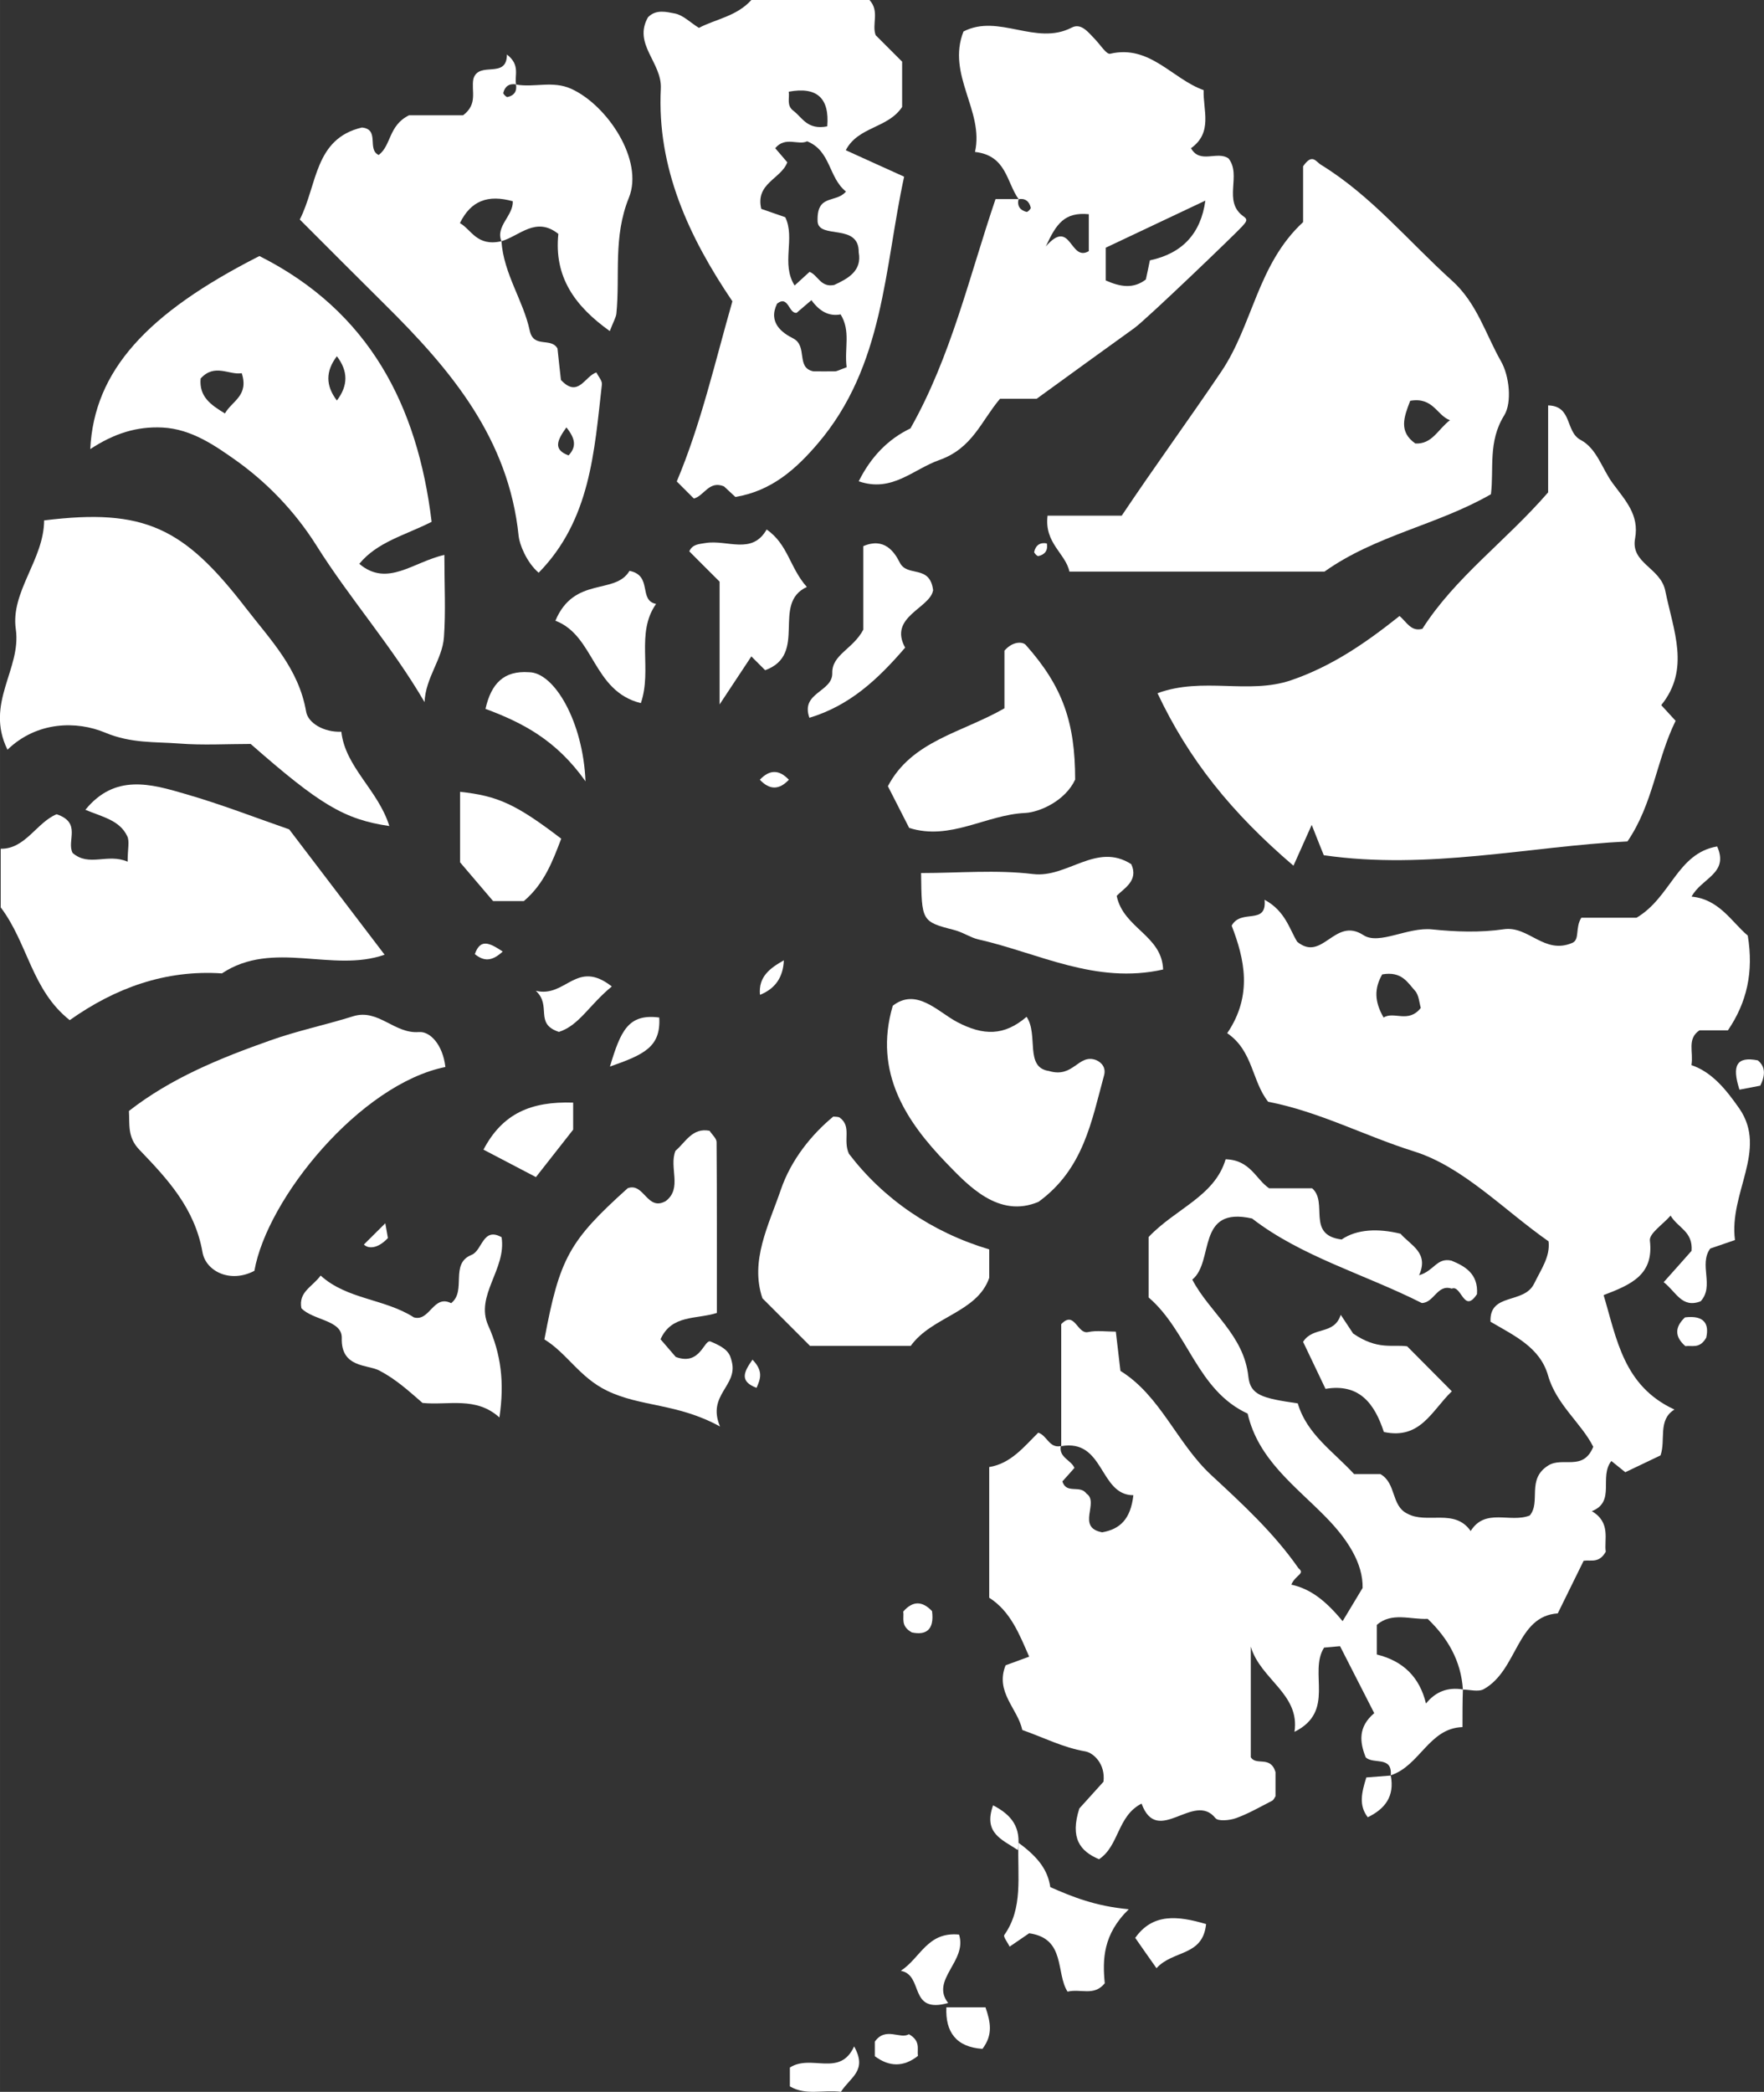
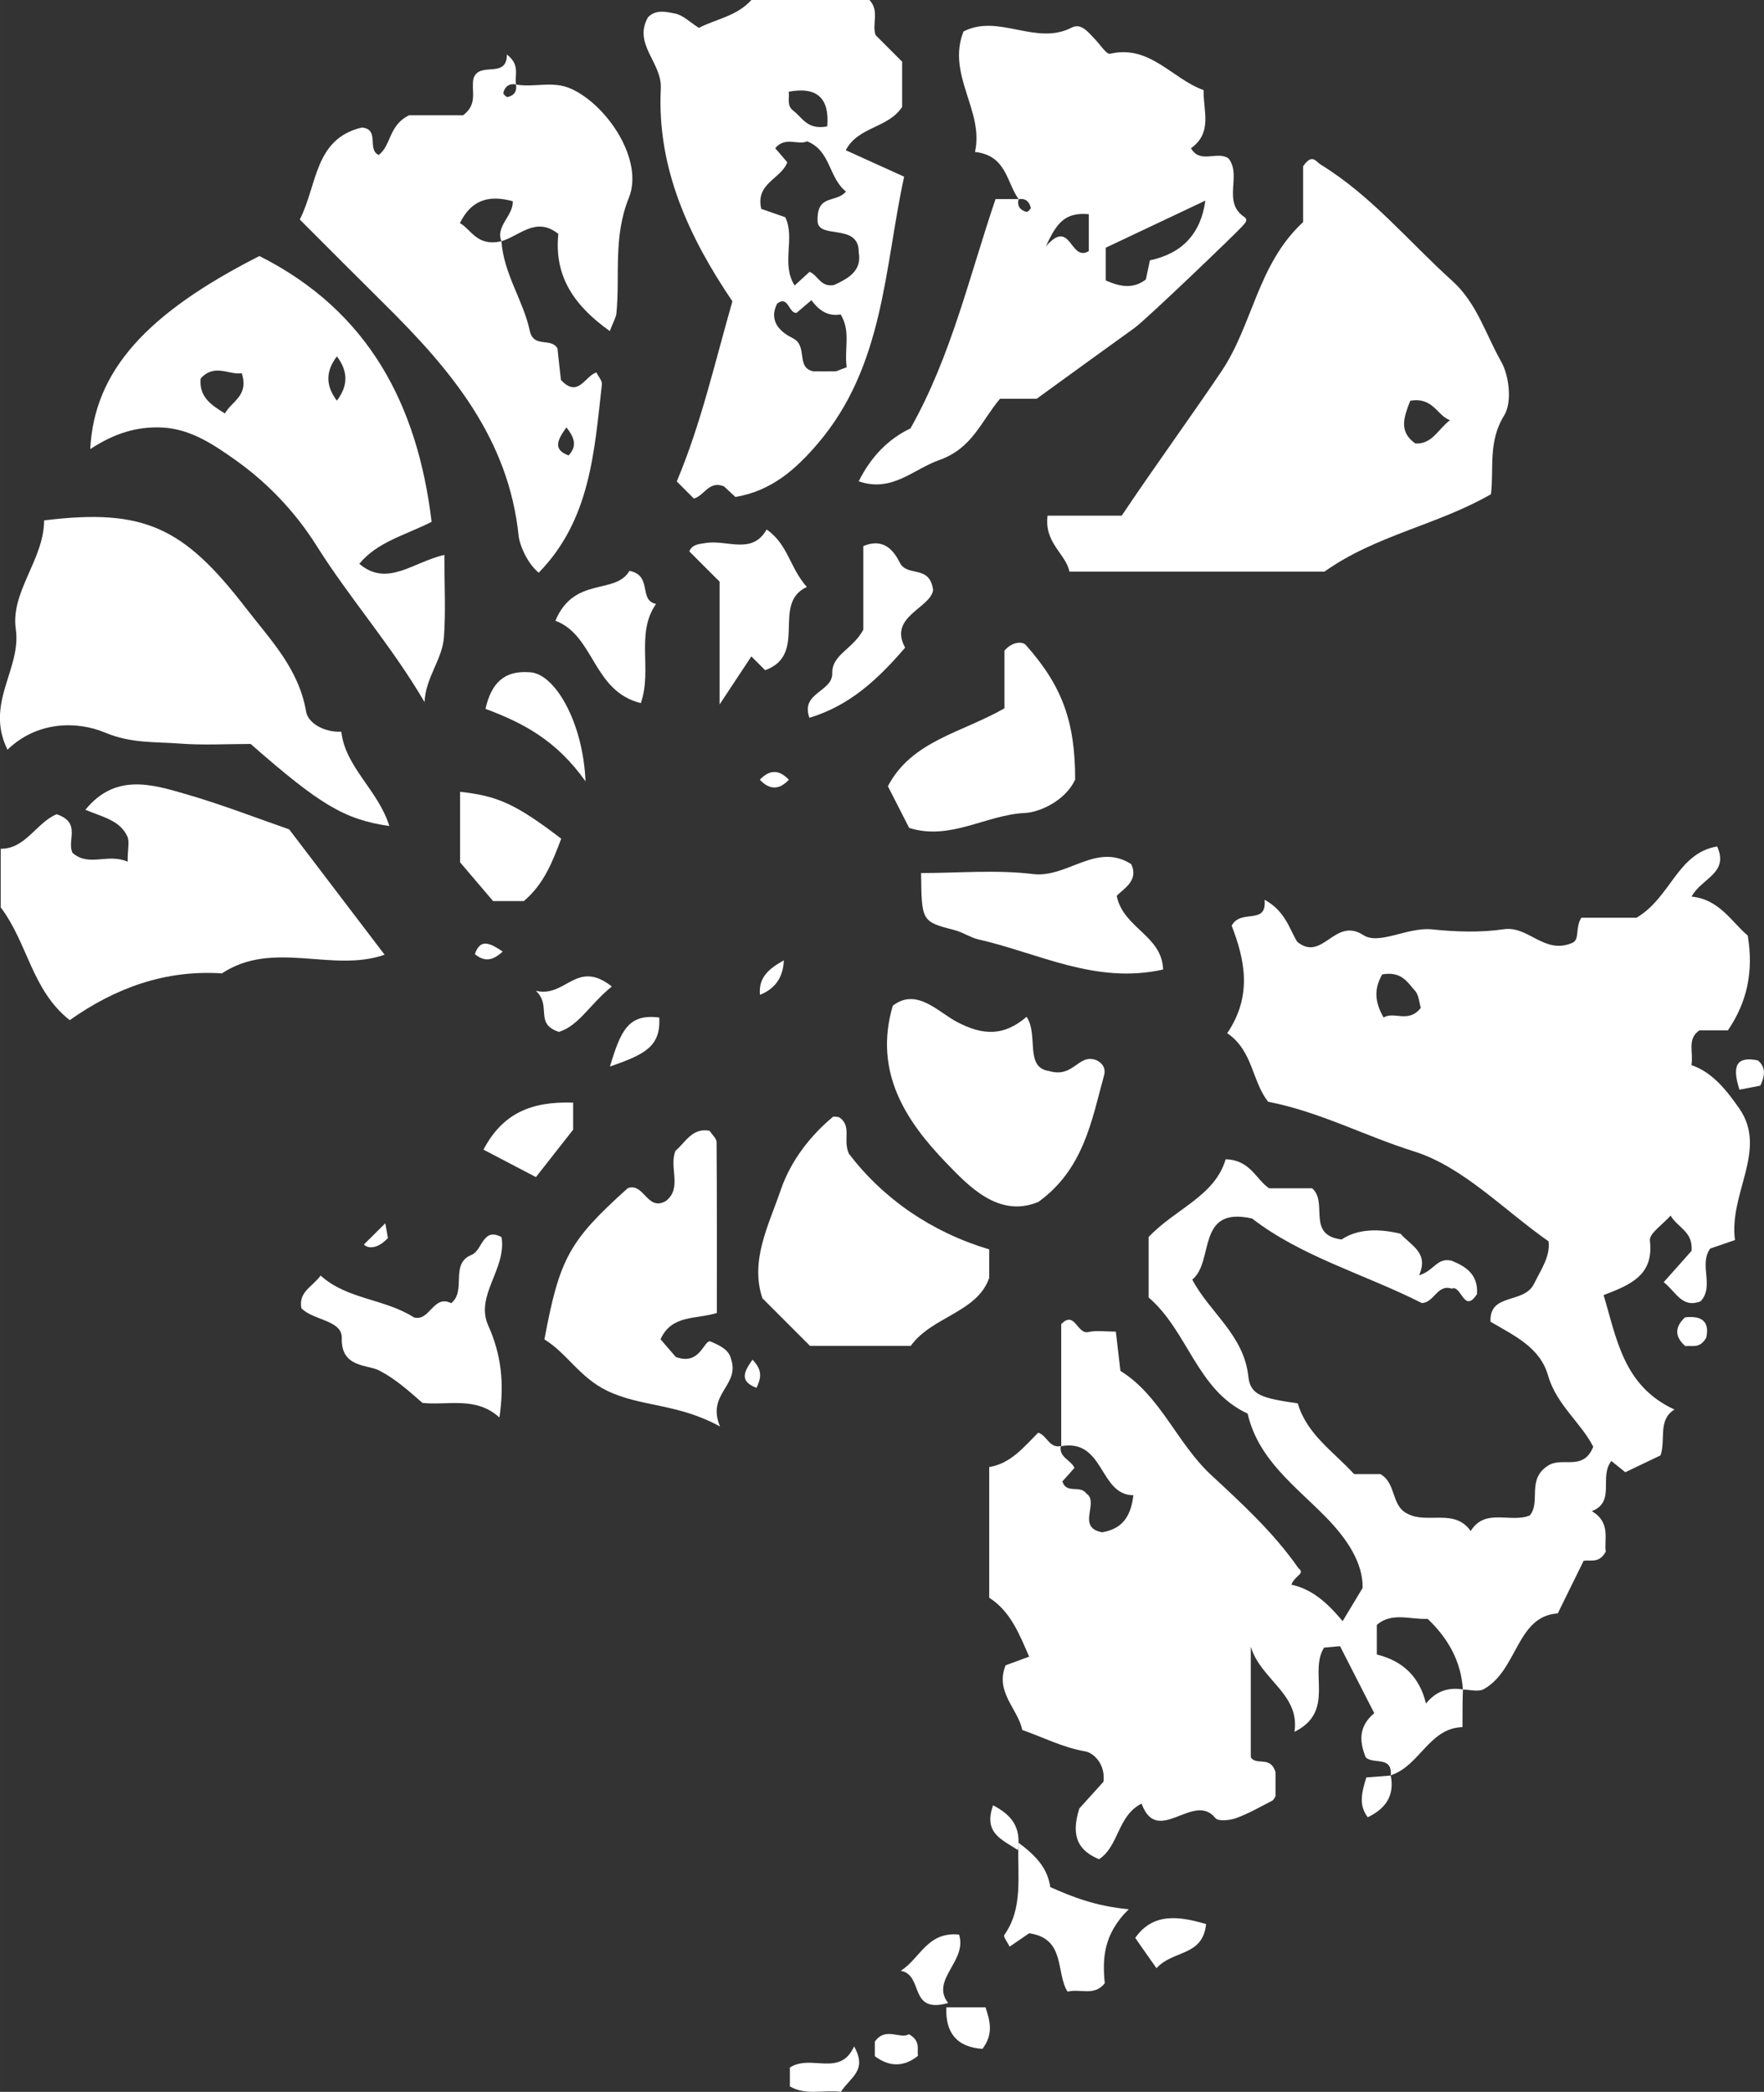
<svg xmlns="http://www.w3.org/2000/svg" id="Layer_2" viewBox="0 0 122.74 145.51" width="84.352" height="100">
  <rect x="0" y="0" width="122.74" height="145.51" fill="#333333" stroke="none" />
  <defs>
    <style>.cls-1{fill:#fff;}</style>
  </defs>
  <g id="Layer_1-2">
    <g>
      <path class="cls-1" d="M73.84,100.61v-8.5c.94-.99,1.11,.72,1.87,.55,.6-.13,1.25-.03,1.93-.03,.12,1.04,.21,1.82,.32,2.73,2.79,1.73,3.92,5.02,6.31,7.24,2.17,2.01,4.36,4.02,6.08,6.49,.49,.39-.21,.45-.5,1.14,1.33,.29,2.38,1.1,3.57,2.54,.42-.69,.8-1.33,1.39-2.31,.04-1.71-1.05-3.39-2.55-4.92-2.12-2.17-4.71-4-5.45-7.21-3.53-1.62-4.14-5.72-6.89-8.08v-4.2c1.87-1.98,4.6-2.83,5.36-5.41,1.73,.05,2.1,1.4,3.03,2.02h2.99c1.14,.99-.43,3.25,2.05,3.56,1.07-.73,2.56-.78,4.1-.4,.73,.83,1.99,1.32,1.29,2.89,1.07-.32,1.22-1.24,2.25-1.02,.9,.37,1.88,.89,1.78,2.33-.92,1.41-1.08-.68-1.76-.38-1-.34-1.22,.98-2.08,1-3.98-2.01-8.37-3.22-11.81-5.88-3.92-.88-2.61,3-4.16,4.25,1.19,2.28,3.59,3.84,3.9,6.74,.14,1.29,.93,1.51,3.44,1.87,.63,2.15,2.47,3.34,3.92,4.92h1.83c1.12,.64,.73,2.19,1.87,2.75,1.37,.75,3.29-.4,4.41,1.21,1.02-1.63,2.74-.54,4.11-1.08,.8-.95-.25-2.52,1.29-3.48,1.01-.63,2.42,.43,3.13-1.3-.82-1.63-2.56-2.93-3.14-4.94-.56-1.99-2.37-2.79-4.01-3.76-.09-2.04,2.32-1.2,3.03-2.64,.51-1.04,1.13-1.89,1.01-2.95-3.14-2.2-5.95-5.19-9.37-6.26-3.39-1.06-6.57-2.76-10.14-3.45-1.14-1.43-1.05-3.55-2.85-4.77,1.8-2.65,1.19-5.19,.31-7.48,.66-1.21,2.46,.01,2.29-1.8,1.45,.78,1.74,2.07,2.27,2.92,1.77,1.45,2.6-1.77,4.61-.46,1.09,.71,3.08-.58,4.78-.4,1.64,.17,3.35,.23,4.98-.01,1.74-.26,2.82,1.8,4.79,.94,.51-.24,.17-1.05,.61-1.74h3.84c2.41-1.43,2.82-4.48,5.61-4.96,.84,1.88-1.08,2.19-1.78,3.49,1.93,.18,2.79,1.77,3.91,2.71,.42,2.53-.06,4.65-1.38,6.59h-1.98c-.89,.6-.4,1.51-.56,2.42,1.46,.5,2.43,1.73,3.34,3.03,1.98,2.89-.74,5.86-.31,9.14-.56,.19-1.14,.39-1.72,.59-.82,1.12,.31,2.61-.67,3.67-1.31,.51-1.71-.67-2.57-1.33,.71-.79,1.41-1.58,1.94-2.18,.1-1.36-.94-1.58-1.46-2.45-.54,.62-1.5,1.24-1.44,1.74,.28,2.37-1.28,3.05-3.22,3.79,.92,3.07,1.39,6.33,4.93,7.96-1.18,.72-.59,2.11-.97,3.19-.84,.4-1.65,.79-2.45,1.17-.29-.23-.62-.5-.97-.78-.88,1.11,.32,2.83-1.36,3.49,1.35,.79,.84,2,.97,2.82-.47,.83-1.03,.55-1.54,.63-.53,1.07-1.07,2.17-1.8,3.66-2.88,.19-2.78,3.95-5.15,5.27-.38,.21-.98,.03-1.45,.03-.13-1.98-1.03-3.56-2.45-4.92-1.2,.06-2.5-.49-3.54,.42v2.06c1.84,.45,2.98,1.58,3.42,3.41,.67-.83,1.51-1.15,2.57-.98-.03,.82-.03,1.65-.03,2.62-2.33,.07-2.97,2.7-4.99,3.35,.11-1.36-1.18-.74-1.74-1.24-.43-1.07-.54-2.13,.59-3.08-.79-1.55-1.59-3.12-2.38-4.66-.4,.04-.72,.06-1.11,.1-1.1,1.74,.83,4.42-2.06,5.86,.4-2.64-2.37-3.64-3.04-5.93v7.7c.39,.61,1.37-.14,1.72,1.03v1.68c-.06,.08-.12,.26-.25,.32-.82,.42-1.63,.89-2.49,1.2-.44,.16-1.25,.24-1.44,0-1.51-1.89-4.03,2.02-5.14-1.01-1.7,.87-1.55,2.94-2.96,3.87-1.32-.56-2.03-1.46-1.37-3.53,.33-.36,1.07-1.18,1.68-1.86,.15-1.24-.7-2.01-1.26-2.11-1.57-.27-2.93-.98-4.39-1.49-.31-1.49-1.91-2.63-1.16-4.5,.49-.18,1.06-.39,1.64-.6-.68-1.55-1.29-3.15-2.78-4.1v-9.09c1.5-.24,2.41-1.4,3.41-2.39,.61,.18,.76,1.1,1.57,.93-.14,.8,.72,.97,.95,1.52-.3,.34-.6,.68-.84,.94,.29,.91,1.22,.21,1.68,.85,.91,.61-.74,2.35,1.09,2.69,1.24-.22,1.98-.91,2.17-2.58-2.39,0-2-3.96-5.04-3.41Zm22.34-32.84c-.56,.98-.56,1.87,.09,3.01,.73-.46,1.73,.43,2.59-.67-.11-.36-.13-.89-.4-1.19-.51-.56-.92-1.38-2.28-1.14Z" />
-       <path class="cls-1" d="M115.59,49.05c.49,.54,.81,.89,1,1.09-1.34,2.73-1.56,5.77-3.35,8.39-6.82,.34-13.88,2.01-21.13,.96-.19-.47-.42-1.04-.84-2.11-.49,1.1-.89,2-1.27,2.84-4.32-3.69-7.28-7.38-9.46-12,3.17-1.16,6.32,.11,9.29-.9,2.87-.98,5.24-2.63,7.55-4.47,.49,.4,.79,1.11,1.59,.89,2.29-3.59,5.79-6.08,8.75-9.49v-6.05c1.7,.04,1.18,1.83,2.26,2.4,1.13,.6,1.49,2,2.22,3,.9,1.22,1.87,2.21,1.57,3.86-.32,1.73,1.77,2.02,2.1,3.63,.57,2.8,1.75,5.45-.28,7.96Z" />
      <path class="cls-1" d="M72.89,35.87h5.16c2.29-3.42,4.67-6.68,6.92-10.01,2.21-3.27,2.52-7.47,5.7-10.41v-3.88c.64-.93,.88-.33,1.24-.11,3.52,2.16,6.11,5.35,9.13,8.07,1.73,1.56,2.33,3.72,3.4,5.6,.58,1.01,.78,2.87,.22,3.77-1.14,1.83-.7,3.72-.92,5.48-3.74,2.15-8,2.84-11.58,5.38h-17.75c-.26-1.26-1.76-1.98-1.52-3.89Zm25.23-7.98c-.44,1.13-.81,2.14,.36,2.96,1.18,.06,1.57-.99,2.41-1.62-.92-.33-1.16-1.63-2.77-1.35Z" />
      <path class="cls-1" d="M35.91,5.88c1.27,.23,2.54-.29,3.84,.3,2.51,1.14,5.06,4.97,4.01,7.57-1.11,2.74-.61,5.38-.87,8.05-.03,.29-.21,.57-.46,1.23-2.44-1.74-3.89-3.77-3.58-6.76-1.56-1.24-2.68,.13-3.96,.51-.43-1.04,.83-1.77,.79-2.78-1.72-.48-2.91-.05-3.68,1.52,.8,.44,1.17,1.65,2.89,1.26,.16,2.28,1.52,4.12,1.97,6.22,.27,1.25,1.47,.44,1.93,1.24,.07,.69,.16,1.47,.24,2.19,1.21,1.3,1.67-.29,2.47-.52,.13,.28,.41,.57,.38,.83-.53,4.67-.8,9.43-4.4,13.1-.86-.74-1.33-1.99-1.39-2.53-.69-6.82-4.74-11.61-9.31-16.13-1.99-1.97-3.97-3.96-5.92-5.91,1.23-2.42,1.01-5.62,4.32-6.4,1.27,.12,.33,1.53,1.17,1.91,.88-.66,.68-2.06,2.11-2.76h3.76c1.06-.8,.55-1.7,.72-2.54,.38-1.27,2.33,.06,2.33-1.69,.96,.74,.51,1.47,.64,2.08-.48-.08-.78,.14-.89,.59-.02,.08,.22,.31,.29,.29,.46-.1,.68-.4,.59-.89Zm3.5,23.85c-.65,.91-.94,1.54,.15,1.95,.54-.58,.51-1.13-.15-1.95Z" />
      <path class="cls-1" d="M70.88,13.86c-.85-1.17-.84-3.05-3.04-3.29,.65-2.86-1.99-5.37-.8-8.38,2.45-1.26,5.03,1.02,7.53-.27,.67-.35,1.17,.35,1.63,.82,.35,.36,.79,1.06,1.04,1,2.77-.65,4.3,1.74,6.51,2.53-.05,1.39,.66,2.94-.88,4.04,.63,1.12,1.82,.16,2.61,.71,.94,1.18-.43,2.98,1.04,4.03,.34,.23,.2,.38-.11,.72-.46,.51-6.67,6.47-7.48,7.05-2.19,1.57-4.37,3.16-6.8,4.92h-2.55c-1.32,1.56-1.91,3.44-4.22,4.26-1.84,.65-3.29,2.28-5.61,1.48q1.28-2.57,3.6-3.68c2.83-5,4.1-10.6,5.92-15.95,.57,0,1.07,0,1.6,0-.11,.48,.11,.78,.56,.89,.08,.02,.31-.22,.29-.29-.1-.46-.41-.68-.86-.59Zm13,.09c-2.43,1.15-4.67,2.21-6.94,3.28v2.28c1.02,.45,1.92,.6,2.79-.07,.1-.45,.19-.9,.28-1.33q3.39-.72,3.86-4.16Zm-8.12,.95c-1.69-.16-2.26,.66-2.99,2.24,1.77-2.03,1.66,1.11,2.99,.33v-2.57Z" />
      <path class="cls-1" d="M45.1,1.19c.55-.56,1.28-.36,1.86-.25,.57,.11,1.06,.62,1.67,1,1.18-.62,2.63-.8,3.66-1.95h8.2c.74,.8,.15,1.69,.44,2.46,.57,.57,1.16,1.16,1.84,1.84v3.15c-.99,1.5-3.06,1.35-3.92,3.01,1.24,.56,2.48,1.13,4.06,1.84-1.38,6.32-1.38,13.17-6.03,18.59-1.5,1.75-3.19,3.27-5.71,3.69-.13-.12-.49-.45-.8-.74-1.04-.42-1.37,.66-2.09,.85-.35-.35-.7-.7-1.19-1.19,1.68-3.98,2.65-8.27,3.87-12.53-3.03-4.48-5.26-9.28-4.98-14.8,.09-1.82-1.97-3.1-.88-4.98Zm13.77,12.14c-1.23-.97-1.05-2.84-2.71-3.5-.61,.3-1.52-.37-2.22,.48,.29,.34,.59,.68,.84,.98-.42,1.15-2.24,1.46-1.81,3.24,.52,.18,1.09,.38,1.67,.58,.71,1.49-.31,3.23,.65,4.75,.4-.36,.74-.68,1.04-.95,.59,.23,.77,1.11,1.72,.91,.95-.44,1.94-.97,1.7-2.27,.03-2.05-2.76-.89-2.86-2.13-.08-1.96,1.24-1.26,1.96-2.08Zm.04,12.21c-.17-1.33,.3-2.5-.42-3.67-.83,.16-1.49-.24-2.03-.99-.36,.31-.7,.6-1.03,.88-.56,.07-.56-1.25-1.36-.64-.65,1.33,.37,2.04,1.1,2.41,1.07,.53,.18,2.06,1.43,2.3,.5,0,.99,.01,1.49,0,.15,0,.29-.09,.81-.28Zm-1.35-16.75q.25-2.96-2.68-2.41c.07,.45-.17,.96,.33,1.33,.61,.46,.96,1.35,2.35,1.08Z" />
-       <path class="cls-1" d="M30.03,36.3c-1.88,.95-3.77,1.39-5.03,2.92,1.95,1.65,3.74-.13,5.92-.62,0,2.14,.1,3.94-.03,5.72-.11,1.55-1.28,2.81-1.35,4.52-2.28-3.91-5.21-7.21-7.52-10.89-1.53-2.43-3.51-4.45-5.68-5.98-1.33-.93-3-2.13-5.03-2.23-1.79-.09-3.37,.41-5.03,1.5,.27-5.44,3.93-9.45,11.77-13.43,7.63,3.84,11,10.38,11.98,18.47ZM13.96,26.32c-.12,1.27,.7,1.84,1.69,2.44,.49-.87,1.68-1.23,1.17-2.8-.88,.15-1.88-.71-2.86,.37Zm9.48,1.54c.79-1.04,.79-2.04,0-3.08-.79,1.04-.79,2.04,0,3.08Z" />
+       <path class="cls-1" d="M30.03,36.3c-1.88,.95-3.77,1.39-5.03,2.92,1.95,1.65,3.74-.13,5.92-.62,0,2.14,.1,3.94-.03,5.72-.11,1.55-1.28,2.81-1.35,4.52-2.28-3.91-5.21-7.21-7.52-10.89-1.53-2.43-3.51-4.45-5.68-5.98-1.33-.93-3-2.13-5.03-2.23-1.79-.09-3.37,.41-5.03,1.5,.27-5.44,3.93-9.45,11.77-13.43,7.63,3.84,11,10.38,11.98,18.47ZM13.96,26.32c-.12,1.27,.7,1.84,1.69,2.44,.49-.87,1.68-1.23,1.17-2.8-.88,.15-1.88-.71-2.86,.37m9.48,1.54c.79-1.04,.79-2.04,0-3.08-.79,1.04-.79,2.04,0,3.08Z" />
      <path class="cls-1" d="M17.43,51.75c-1.66,0-3.32,.1-4.97-.03-1.71-.13-3.33,0-5.15-.76-1.96-.82-4.73-.8-6.79,1.19-1.59-3.24,.98-5.6,.58-8.38-.38-2.6,1.96-4.85,1.97-7.57,6.99-.87,9.73,.52,14.01,6.06,1.76,2.28,3.7,4.24,4.22,7.24,.13,.79,1.23,1.45,2.45,1.4,.28,2.48,2.56,4.05,3.34,6.56-3.14-.46-4.84-1.49-9.66-5.72Z" />
      <path class="cls-1" d="M4.86,70.97c-2.66-2.09-2.92-5.36-4.81-7.85v-4.08c1.71,.03,2.51-1.84,3.89-2.4,1.76,.59,.68,1.84,1.11,2.69,1.14,1,2.43,0,3.83,.61,0-.9,.15-1.42-.03-1.78-.53-1.11-1.72-1.33-2.91-1.83,2.06-2.53,4.57-1.8,6.96-1.1,2.5,.72,4.94,1.67,7.22,2.46,2.27,2.98,4.44,5.83,6.64,8.72-3.63,1.28-7.76-1.06-11.32,1.3-3.92-.26-7.41,1-10.6,3.26Z" />
-       <path class="cls-1" d="M30.99,74.22c-5.93,1.2-12.4,9.13-13.29,14.18-1.69,.89-3.38,.02-3.61-1.29-.54-3.07-2.44-5.1-4.39-7.13-.85-.88-.67-1.76-.73-2.7,2.95-2.3,6.36-3.68,9.84-4.91,1.88-.67,3.86-1.08,5.77-1.68,1.74-.54,2.86,1.24,4.57,1.1,.78-.06,1.66,.88,1.84,2.43Z" />
      <path class="cls-1" d="M49.38,78.67c.17,.26,.48,.52,.48,.78,.03,3.95,.02,7.9,.02,11.88-1.45,.46-3.14,.1-3.92,1.83,.45,.52,.95,1.1,1.06,1.23,1.76,.66,1.97-1.33,2.45-1.06,1.22,.5,1.32,.88,1.45,1.39,.43,1.7-1.75,2.3-.82,4.51-2.96-1.63-5.51-1.35-7.86-2.49-1.91-.92-2.8-2.62-4.36-3.57,1.06-5.66,1.73-6.86,5.8-10.52,1.14-.41,1.34,1.63,2.64,.9,1.18-.89,.21-2.33,.68-3.5,.7-.59,1.17-1.63,2.38-1.39Z" />
      <path class="cls-1" d="M56.37,93.63c-1.05-1.05-2.11-2.11-3.32-3.32-.88-2.61,.43-5.07,1.28-7.55,.72-2.11,2.17-3.87,3.65-5.09,.16,.02,.35,0,.46,.08,.84,.63,.19,1.55,.63,2.51,2.4,3.14,5.75,5.45,9.76,6.65v1.98c-.84,2.42-3.99,2.68-5.46,4.73h-6.99Z" />
      <path class="cls-1" d="M71.43,70.73c.85,1.25-.16,3.53,1.56,3.77,1.72,.52,2.03-1.23,3.28-.76,.39,.17,.7,.53,.55,1.07-.87,3.17-1.42,6.51-4.56,8.79-2.78,1.18-4.92-1.16-6.42-2.71-2.71-2.81-5.1-6.25-3.72-10.93,1.65-1.28,3.13,.42,4.47,1.13,1.85,.97,3.28,.97,4.83-.35Z" />
      <path class="cls-1" d="M69.89,49.27v-4.01c.56-.65,1.26-.65,1.49-.39,2.56,2.88,3.43,5.37,3.43,9.36-.7,1.5-2.5,2.27-3.47,2.32-2.74,.12-5.21,1.95-8.08,1.04-.43-.85-.92-1.81-1.48-2.9,1.66-3.17,5.16-3.72,8.11-5.42Z" />
      <path class="cls-1" d="M64.09,60.73c2.6,0,5.23-.24,7.79,.07,2.39,.29,4.41-2.24,6.83-.69,.55,1.16-.55,1.71-1.01,2.21,.47,2.26,3.15,2.74,3.23,5.12-4.7,1.06-8.7-1.16-12.88-2.1-.52-.12-1.06-.5-1.7-.66-2.23-.57-2.22-.63-2.26-3.94Z" />
      <path class="cls-1" d="M34.9,86.06c.35,2.23-1.86,4.05-.93,6.14,.89,1.99,1.14,3.95,.78,6.4-1.64-1.48-3.54-.83-5.35-1.01-.95-.82-1.83-1.64-3.02-2.26-.8-.42-2.66-.17-2.6-2.25,.04-1.26-2.01-1.23-2.81-2.08-.21-1.14,.74-1.46,1.34-2.27,1.84,1.67,4.45,1.6,6.49,2.91,1.11,.31,1.35-1.62,2.59-.99,1.1-.86-.12-2.74,1.42-3.36,.76-.3,.77-1.96,2.09-1.23Z" />
      <path class="cls-1" d="M53.34,36.83c1.5,1.04,1.6,2.65,2.8,4-2.5,1.15,.12,4.69-2.9,5.79-.23-.23-.47-.47-.96-.96-.52,.79-1.05,1.58-2.21,3.34v-8.54c-.94-.94-1.53-1.52-2.11-2.11,.23-.5,.67-.5,1.15-.58,1.5-.24,3.23,.85,4.24-.95Z" />
-       <path class="cls-1" d="M90.67,93.34c.69-1.1,2.15-.44,2.62-1.88,.52,.78,.96,1.45,.86,1.3,1.71,1.17,2.72,.75,3.76,.89,.94,.94,1.93,1.94,3.11,3.13-1.4,1.34-2.18,3.38-4.73,2.83-.64-1.96-1.7-3.4-4.06-3-.56-1.18-1.09-2.29-1.56-3.27Z" />
      <path class="cls-1" d="M64.92,41.08c-.23,1.24-3.12,1.83-1.94,3.97-1.9,2.21-3.85,4.03-6.66,4.88-.64-1.77,1.62-1.78,1.59-3.11-.03-1.29,1.44-1.66,2.16-3.02v-5.81c1.46-.63,2.16,.4,2.53,1.13,.52,1.07,2.11,.1,2.33,1.96Z" />
      <path class="cls-1" d="M32.01,59.97v-4.89c2.63,.28,3.91,.87,7.04,3.26-.59,1.55-1.18,3.14-2.6,4.34h-2.14c-.61-.71-1.35-1.58-2.31-2.71Z" />
      <path class="cls-1" d="M70.86,128.18c1.43,1.04,2.05,1.94,2.22,3.09,1.57,.69,3.13,1.32,5.46,1.54-1.8,1.75-1.83,3.5-1.67,5.15-.75,.92-1.65,.36-2.59,.58-.83-1.3-.11-3.7-2.67-4.06-.38,.26-.87,.59-1.36,.93-.13-.28-.46-.69-.37-.81,1.32-1.88,.91-4.01,.98-6.43Z" />
      <path class="cls-1" d="M38.64,43.19c1.31-3.14,4.16-1.78,5.16-3.48,1.63,.32,.6,2.05,1.85,2.3-1.44,2.04-.25,4.54-1.06,6.9-3.36-.83-3.21-4.69-5.94-5.73Z" />
      <path class="cls-1" d="M40.74,54.35c-2.03-2.87-4.38-4.08-6.96-5.04,.4-1.77,1.28-2.67,3.02-2.55,1.76,0,3.77,3.43,3.94,7.59Z" />
      <path class="cls-1" d="M39.88,76.7v1.88c-1.01,1.29-1.8,2.3-2.59,3.3-1.33-.7-2.39-1.25-3.65-1.91,1.32-2.51,3.3-3.37,6.24-3.27Z" />
      <path class="cls-1" d="M65.98,139.33c-2.8,.78-1.67-1.93-3.3-2.24,1.38-.9,1.84-2.73,4.05-2.52,.6,1.85-2.03,3.15-.75,4.77Z" />
      <path class="cls-1" d="M80.47,136.91c-.57-.81-1.02-1.44-1.48-2.11,1.22-1.73,2.97-1.54,4.93-.96-.23,2.27-2.3,1.79-3.45,3.07Z" />
      <path class="cls-1" d="M42.57,68.62c-1.57,1.28-2.27,2.71-3.68,3.16-1.74-.57-.47-1.82-1.61-2.86,2.1,.51,2.82-2.24,5.29-.3Z" />
      <path class="cls-1" d="M58.52,145.51c-1.29-.16-2.43,.28-3.56-.38v-1.31c1.48-.96,3.48,.7,4.47-1.47,.94,1.69-.24,2.11-.92,3.16Z" />
      <path class="cls-1" d="M65.85,139.63h2.72c.35,1.02,.54,1.9-.21,2.89-1.84-.12-2.59-1.19-2.51-2.89Z" />
      <path class="cls-1" d="M42.44,74.19c.75-2.5,1.28-3.69,3.43-3.41,.12,2.05-1.06,2.58-3.43,3.41Z" />
      <path class="cls-1" d="M60.87,143.03c0-.36,0-.69,0-1.01,.75-1.07,1.78-.14,2.37-.52,.84,.48,.56,1.02,.63,1.51-1,.79-2,.77-3,.02Z" />
      <path class="cls-1" d="M96.77,123.51c.28,1.44-.4,2.32-1.6,2.9-.64-.83-.43-1.71-.1-2.77,.53-.04,1.12-.09,1.7-.13Z" />
      <path class="cls-1" d="M117.23,91.64c1.35-.17,1.71,.45,1.49,1.41-.45,.8-1,.52-1.45,.59-.76-.66-.74-1.33-.03-2Z" />
      <path class="cls-1" d="M121.03,75.79c-.54-1.69-.19-2.32,1.28-2.03,.49,.4,.57,.96,.17,1.76-.35,.07-.79,.15-1.46,.28Z" />
-       <path class="cls-1" d="M64.85,112.06c.18,1.35-.45,1.7-1.41,1.49-.8-.45-.52-1-.59-1.45,.66-.76,1.33-.74,2-.03Z" />
      <path class="cls-1" d="M70.82,128.69c-1.09-.73-2.42-1.17-1.72-3.11,1.29,.67,1.97,1.53,1.72,3.11Z" />
      <path class="cls-1" d="M52.88,69.2c-.12-1.26,.69-1.85,1.66-2.4q-.07,1.77-1.66,2.4Z" />
      <path class="cls-1" d="M25.32,86.57c.53-.53,1.03-1.03,1.49-1.48,.03,.19,.11,.63,.18,1.03-.72,.77-1.38,.75-1.67,.45Z" />
      <path class="cls-1" d="M52.36,94.58c.76,.79,.56,1.33,.28,1.96-1.19-.45-.9-1.09-.28-1.96Z" />
      <path class="cls-1" d="M34.98,66.19c-.77,.71-1.32,.68-1.94,.18,.38-1.1,1.02-.79,1.94-.18Z" />
      <path class="cls-1" d="M52.87,54.24c.68-.72,1.34-.72,2.02,0-.68,.72-1.34,.72-2.02,0Z" />
-       <path class="cls-1" d="M72.84,37.8c.09,.48-.13,.78-.59,.88-.08,.02-.31-.22-.29-.29,.1-.46,.41-.68,.88-.59Z" />
    </g>
  </g>
</svg>